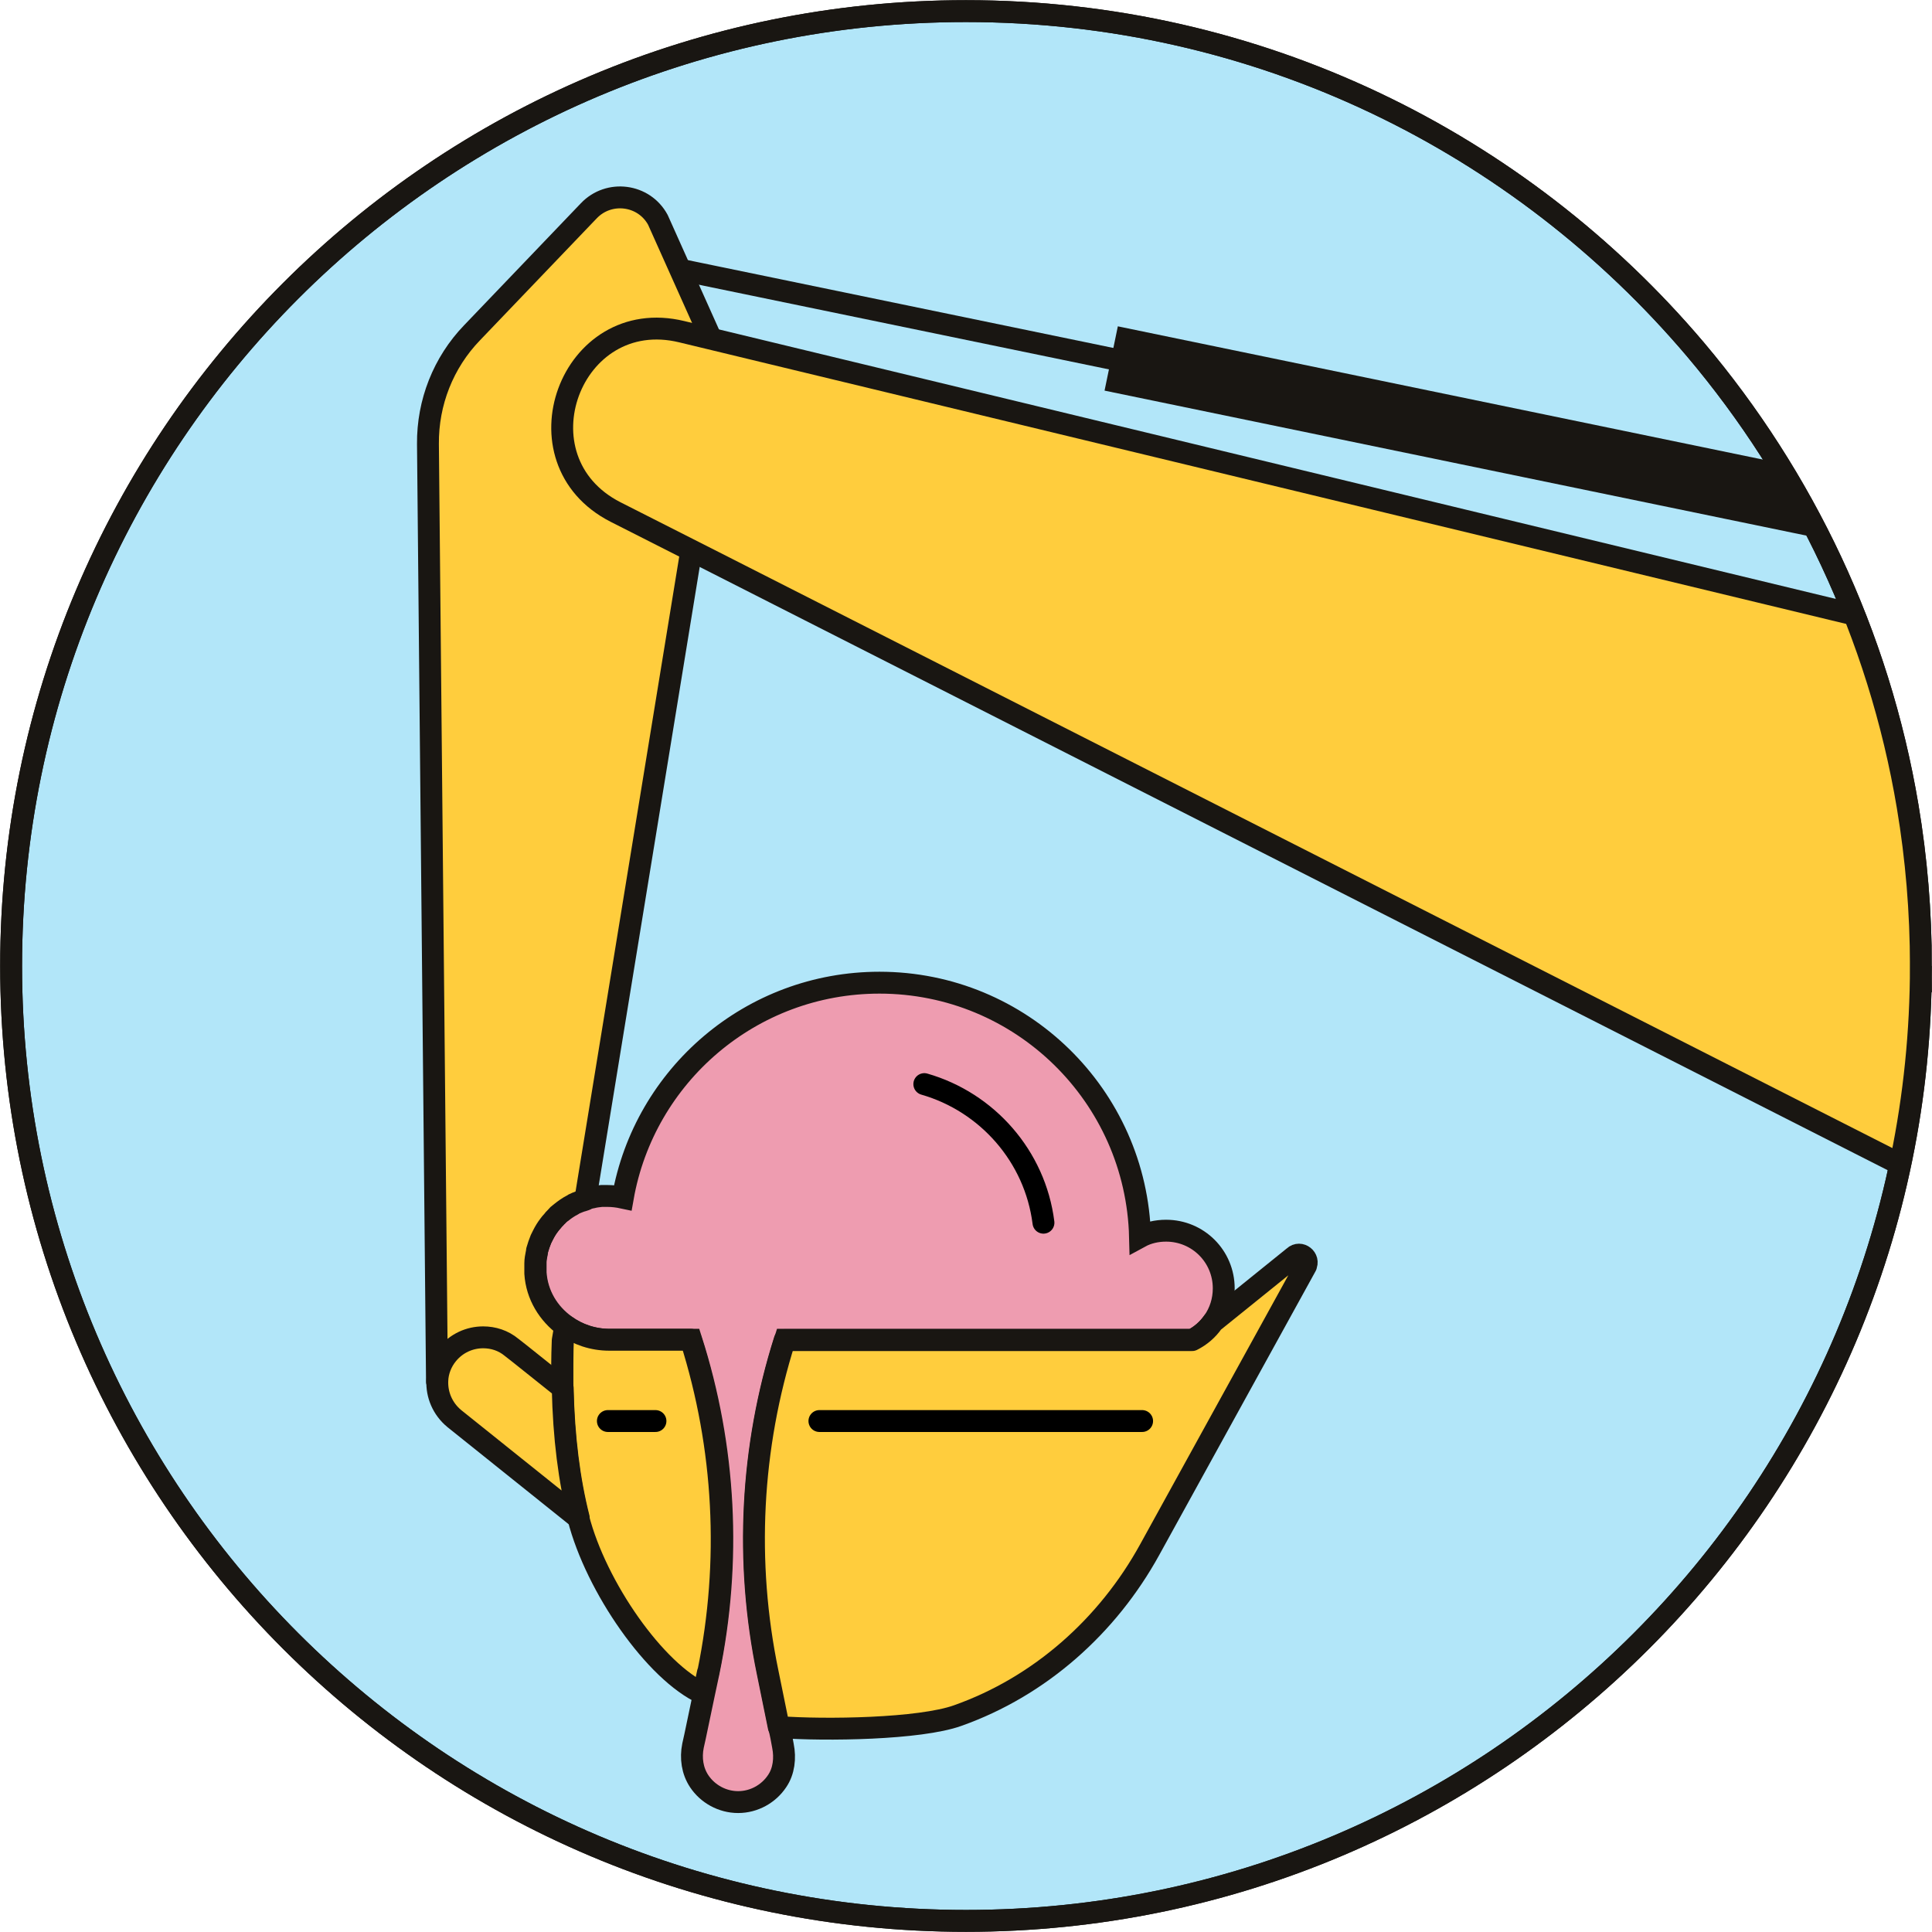
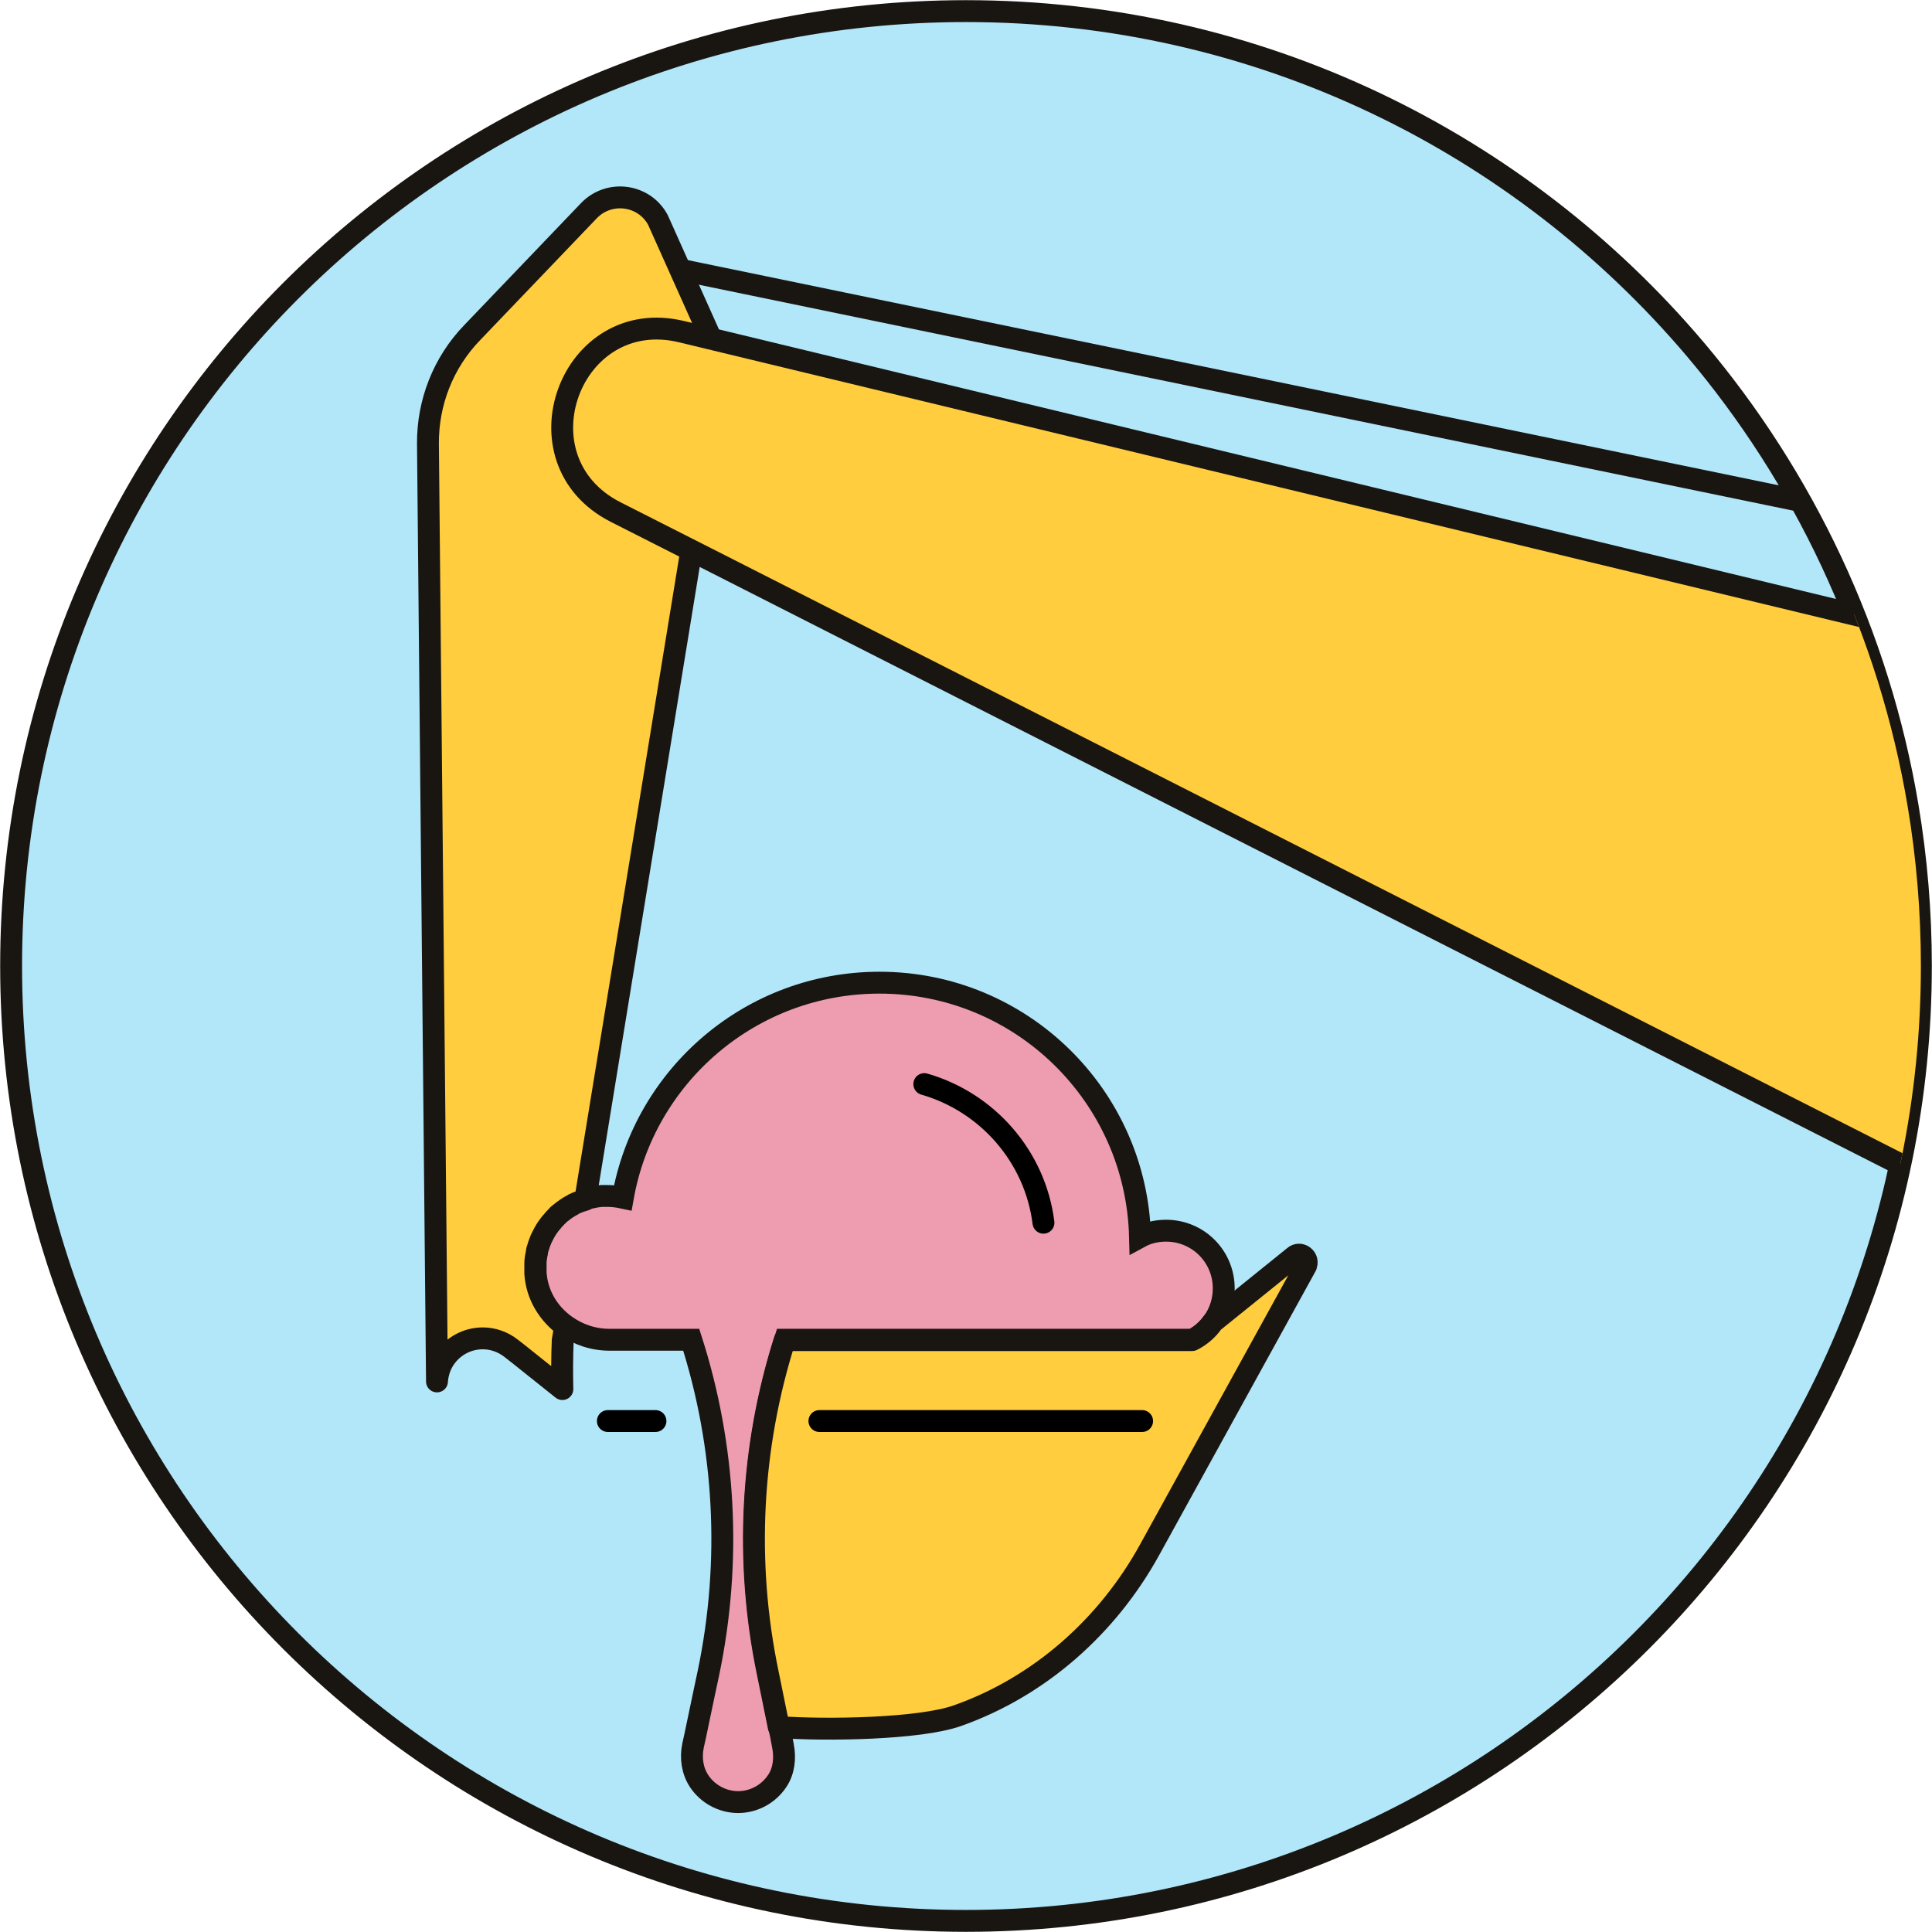
<svg xmlns="http://www.w3.org/2000/svg" id="Layer_1" viewBox="0 0 55.62 55.62">
  <defs>
    <style>.cls-1{fill:#ffcd3d;}.cls-1,.cls-2,.cls-3,.cls-4{stroke-linecap:round;}.cls-1,.cls-2,.cls-3,.cls-4,.cls-5,.cls-6,.cls-7{stroke-width:.63px;}.cls-1,.cls-2,.cls-3,.cls-4,.cls-8{stroke-linejoin:round;}.cls-1,.cls-3,.cls-5,.cls-6,.cls-8,.cls-7{stroke:#191612;}.cls-2{fill:#fff;}.cls-2,.cls-4{stroke:#000;}.cls-9{clip-path:url(#clippath);}.cls-3,.cls-10,.cls-4,.cls-5,.cls-8{fill:none;}.cls-10{stroke-width:0px;}.cls-5,.cls-6,.cls-7{stroke-miterlimit:10;}.cls-6{fill:#ee9cb0;}.cls-8{stroke-width:1.89px;}.cls-7{fill:#b2e6f9;}</style>
    <clipPath id="clippath">
      <path class="cls-10" d="M55.3,27.81c0,15.18-12.31,27.49-27.49,27.49S.32,42.99.32,27.81,12.62.32,27.81.32c8.42,0,15.95,3.78,21,9.74,3.11,3.68,5.28,8.2,6.11,13.16.25,1.49.38,3.03.38,4.59Z" />
    </clipPath>
  </defs>
-   <path class="cls-7" d="M55.3,27.81c0,15.18-12.31,27.49-27.49,27.49S.32,42.99.32,27.81,12.62.32,27.81.32c8.42,0,15.95,3.78,21,9.74,3.11,3.68,5.28,8.2,6.11,13.16.25,1.49.38,3.03.38,4.59Z" />
+   <path class="cls-7" d="M55.3,27.81c0,15.18-12.31,27.49-27.49,27.49S.32,42.99.32,27.81,12.62.32,27.81.32c8.42,0,15.95,3.78,21,9.74,3.11,3.68,5.28,8.2,6.11,13.16.25,1.49.38,3.03.38,4.59" />
  <path class="cls-6" d="M35.23,37.09c0,.36-.11.69-.3.96-.16.22-.36.4-.6.52h-11.73c-.98,3.1-1.15,6.39-.49,9.57l.32,1.57.06.28.05.27c.07.35.03.73-.17,1.02-.24.36-.66.6-1.12.6s-.88-.24-1.12-.6c-.2-.3-.25-.67-.18-1.02l.06-.27.26-1.24.13-.61c.66-3.18.49-6.48-.5-9.57h-2.35c-.47,0-.91-.15-1.27-.41-.49-.35-.82-.89-.86-1.52,0-.05,0-.09,0-.14,0-.05,0-.1,0-.15,0-.1.02-.2.04-.3,0-.02,0-.05.01-.07.03-.11.07-.22.11-.32.02-.04.04-.08.06-.12.05-.1.11-.2.18-.29.03-.04.07-.08.1-.12.02-.03.05-.05.07-.08,0,0,.01-.01.02-.02.01-.02.03-.03.05-.05.02-.02.03-.03.05-.05.01-.01.03-.03.05-.04.1-.09.21-.16.33-.22.03-.02.06-.03.09-.05.03-.01.06-.03.1-.04.03-.01.06-.02.09-.03.03-.01.06-.02.09-.03.04-.01.07-.02.11-.03.02,0,.04-.01.07-.02,0,0,.01,0,.02,0,.08-.02.17-.03.26-.04.05,0,.11,0,.16,0,.16,0,.31.02.45.05.62-3.52,3.69-6.19,7.39-6.19,4.08,0,7.4,3.26,7.5,7.32.22-.12.48-.18.75-.18.92,0,1.66.74,1.66,1.66Z" />
  <path class="cls-4" d="M26.61,31.21c1.81.52,3.19,2.08,3.43,3.99" />
  <g class="cls-9">
-     <path class="cls-1" d="M20.38,48.15l-.13.61c-1.38-.62-3.09-3.07-3.6-5.06-.27-1.07-.43-2.31-.46-3.73,0-.45,0-.91.01-1.4l.07-.41c.36.26.8.41,1.27.41h2.35c.98,3.1,1.15,6.39.5,9.57Z" />
    <line class="cls-3" x1="17.72" y1="7.38" x2="51.82" y2="14.42" />
    <path class="cls-1" d="M37.6,36.44l-4.5,8.17c-1.21,2.2-3.16,3.94-5.53,4.78-1.09.39-3.81.43-5.15.33l-.32-1.57c-.66-3.18-.49-6.48.49-9.57h11.73c.24-.12.45-.3.6-.52l2.33-1.88c.18-.17.46.05.34.27Z" />
    <path class="cls-1" d="M20.63,10.06l-.58,4.88-3.2,19.6s-.06.02-.09.03c-.03,0-.06.02-.09.03-.03.01-.07.03-.1.04-.03.01-.06.03-.09.05-.12.06-.23.14-.33.22-.01.01-.03.02-.05.04-.02.01-.04.03-.05.05-.02.01-.03.03-.05.05,0,0-.01.01-.02.02-.03.03-.05.05-.07.08-.04.04-.07.08-.1.12-.07.09-.13.19-.18.29-.02.04-.04.08-.06.12-.04.1-.08.21-.11.32,0,.02-.01.04-.01.07-.02.1-.04.2-.04.3,0,.05,0,.1,0,.15,0,.04,0,.09,0,.14.04.63.38,1.17.86,1.52l-.07.41c-.02.49-.02.95-.01,1.4l-1.24-.99-.23-.18c-.24-.19-.53-.29-.82-.29-.39,0-.77.17-1.03.49-.18.22-.27.48-.29.75l-.26-26.99c-.01-1.19.44-2.34,1.27-3.2l3.36-3.51c.58-.61,1.59-.48,1.99.26l1.68,3.75Z" />
-     <path class="cls-1" d="M16.65,43.7l-3.57-2.86c-.34-.28-.51-.69-.49-1.1.01-.26.11-.53.29-.75.26-.32.64-.49,1.03-.49.29,0,.58.09.82.29l.23.18,1.24.99c.03,1.43.19,2.66.46,3.73Z" />
    <path class="cls-1" d="M61.5,36.97L20.62,16.21l-2.9-1.47c-2.94-1.5-1.3-5.97,1.91-5.19l38.21,9.22c2.77,5.51,4.11,11.78,3.65,18.2Z" />
-     <line class="cls-8" x1="31.99" y1="10.32" x2="53.58" y2="14.78" />
  </g>
  <line class="cls-2" x1="32.88" y1="40.91" x2="23.59" y2="40.91" />
  <line class="cls-2" x1="18.87" y1="40.91" x2="17.5" y2="40.91" />
-   <path class="cls-5" d="M55.3,27.81c0,15.18-12.31,27.49-27.49,27.49S.32,42.99.32,27.81,12.62.32,27.81.32c8.42,0,15.95,3.78,21,9.74,3.11,3.68,5.28,8.2,6.11,13.16.25,1.49.38,3.03.38,4.59Z" />
</svg>